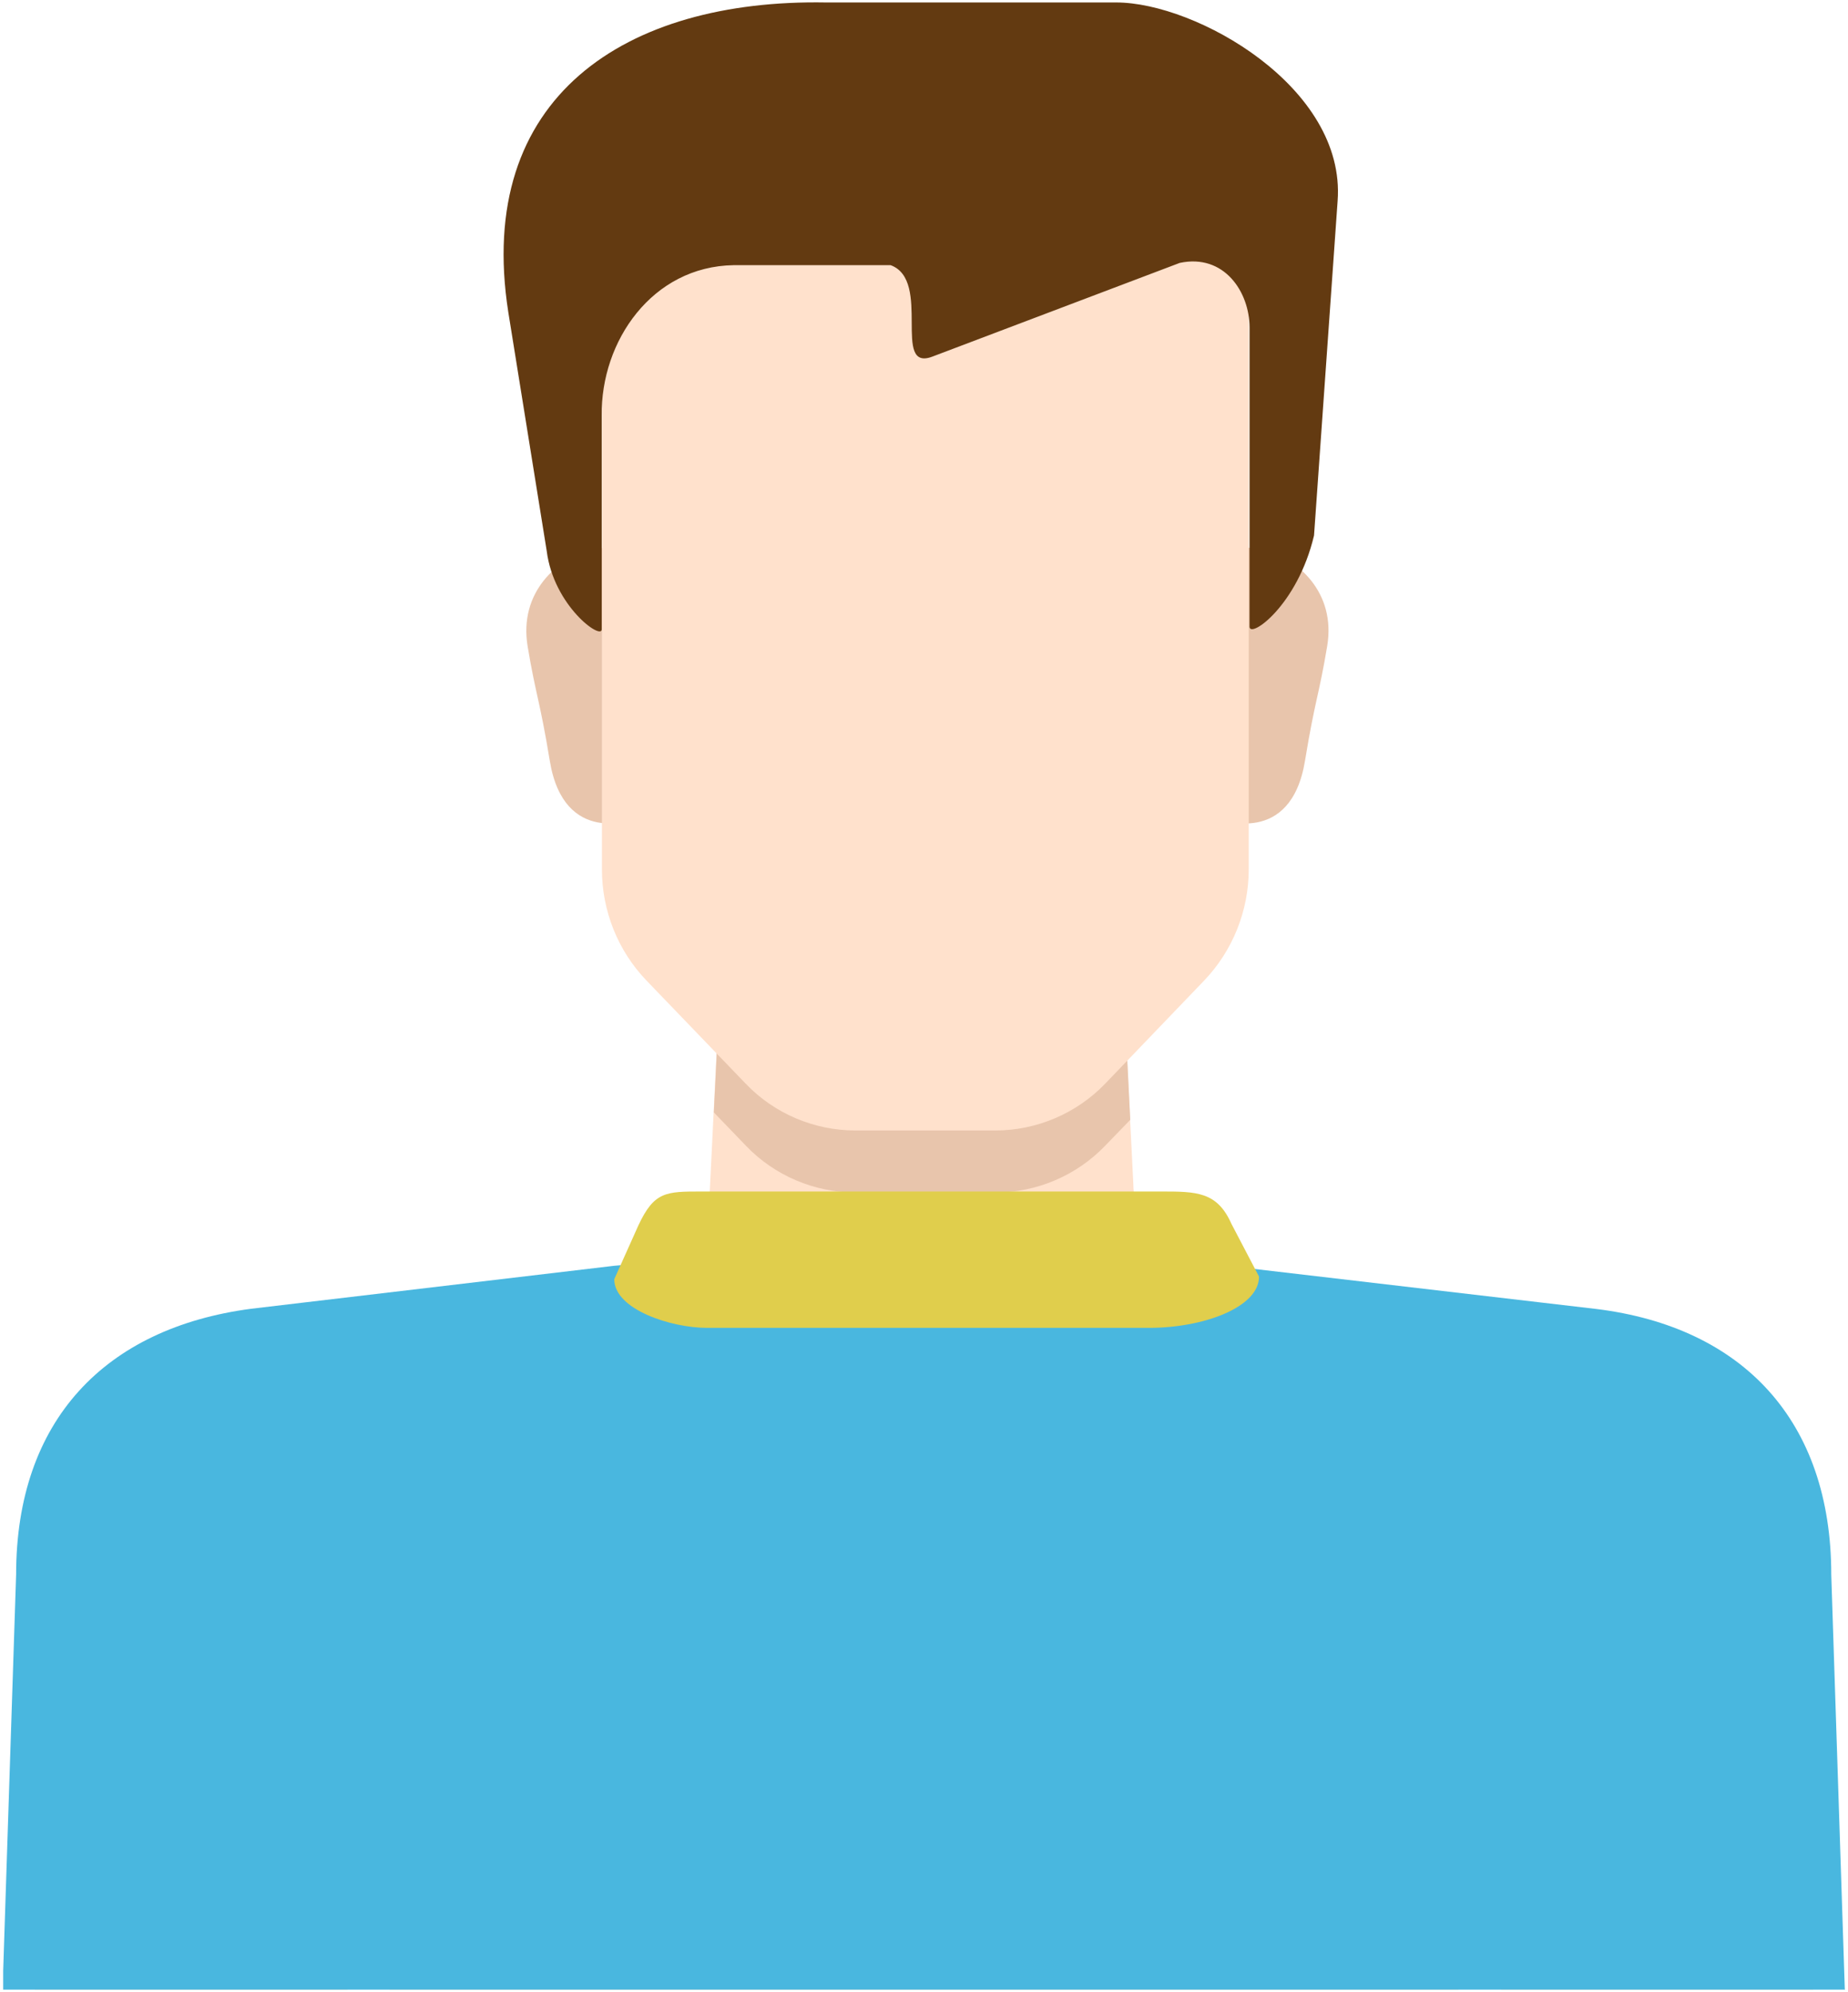
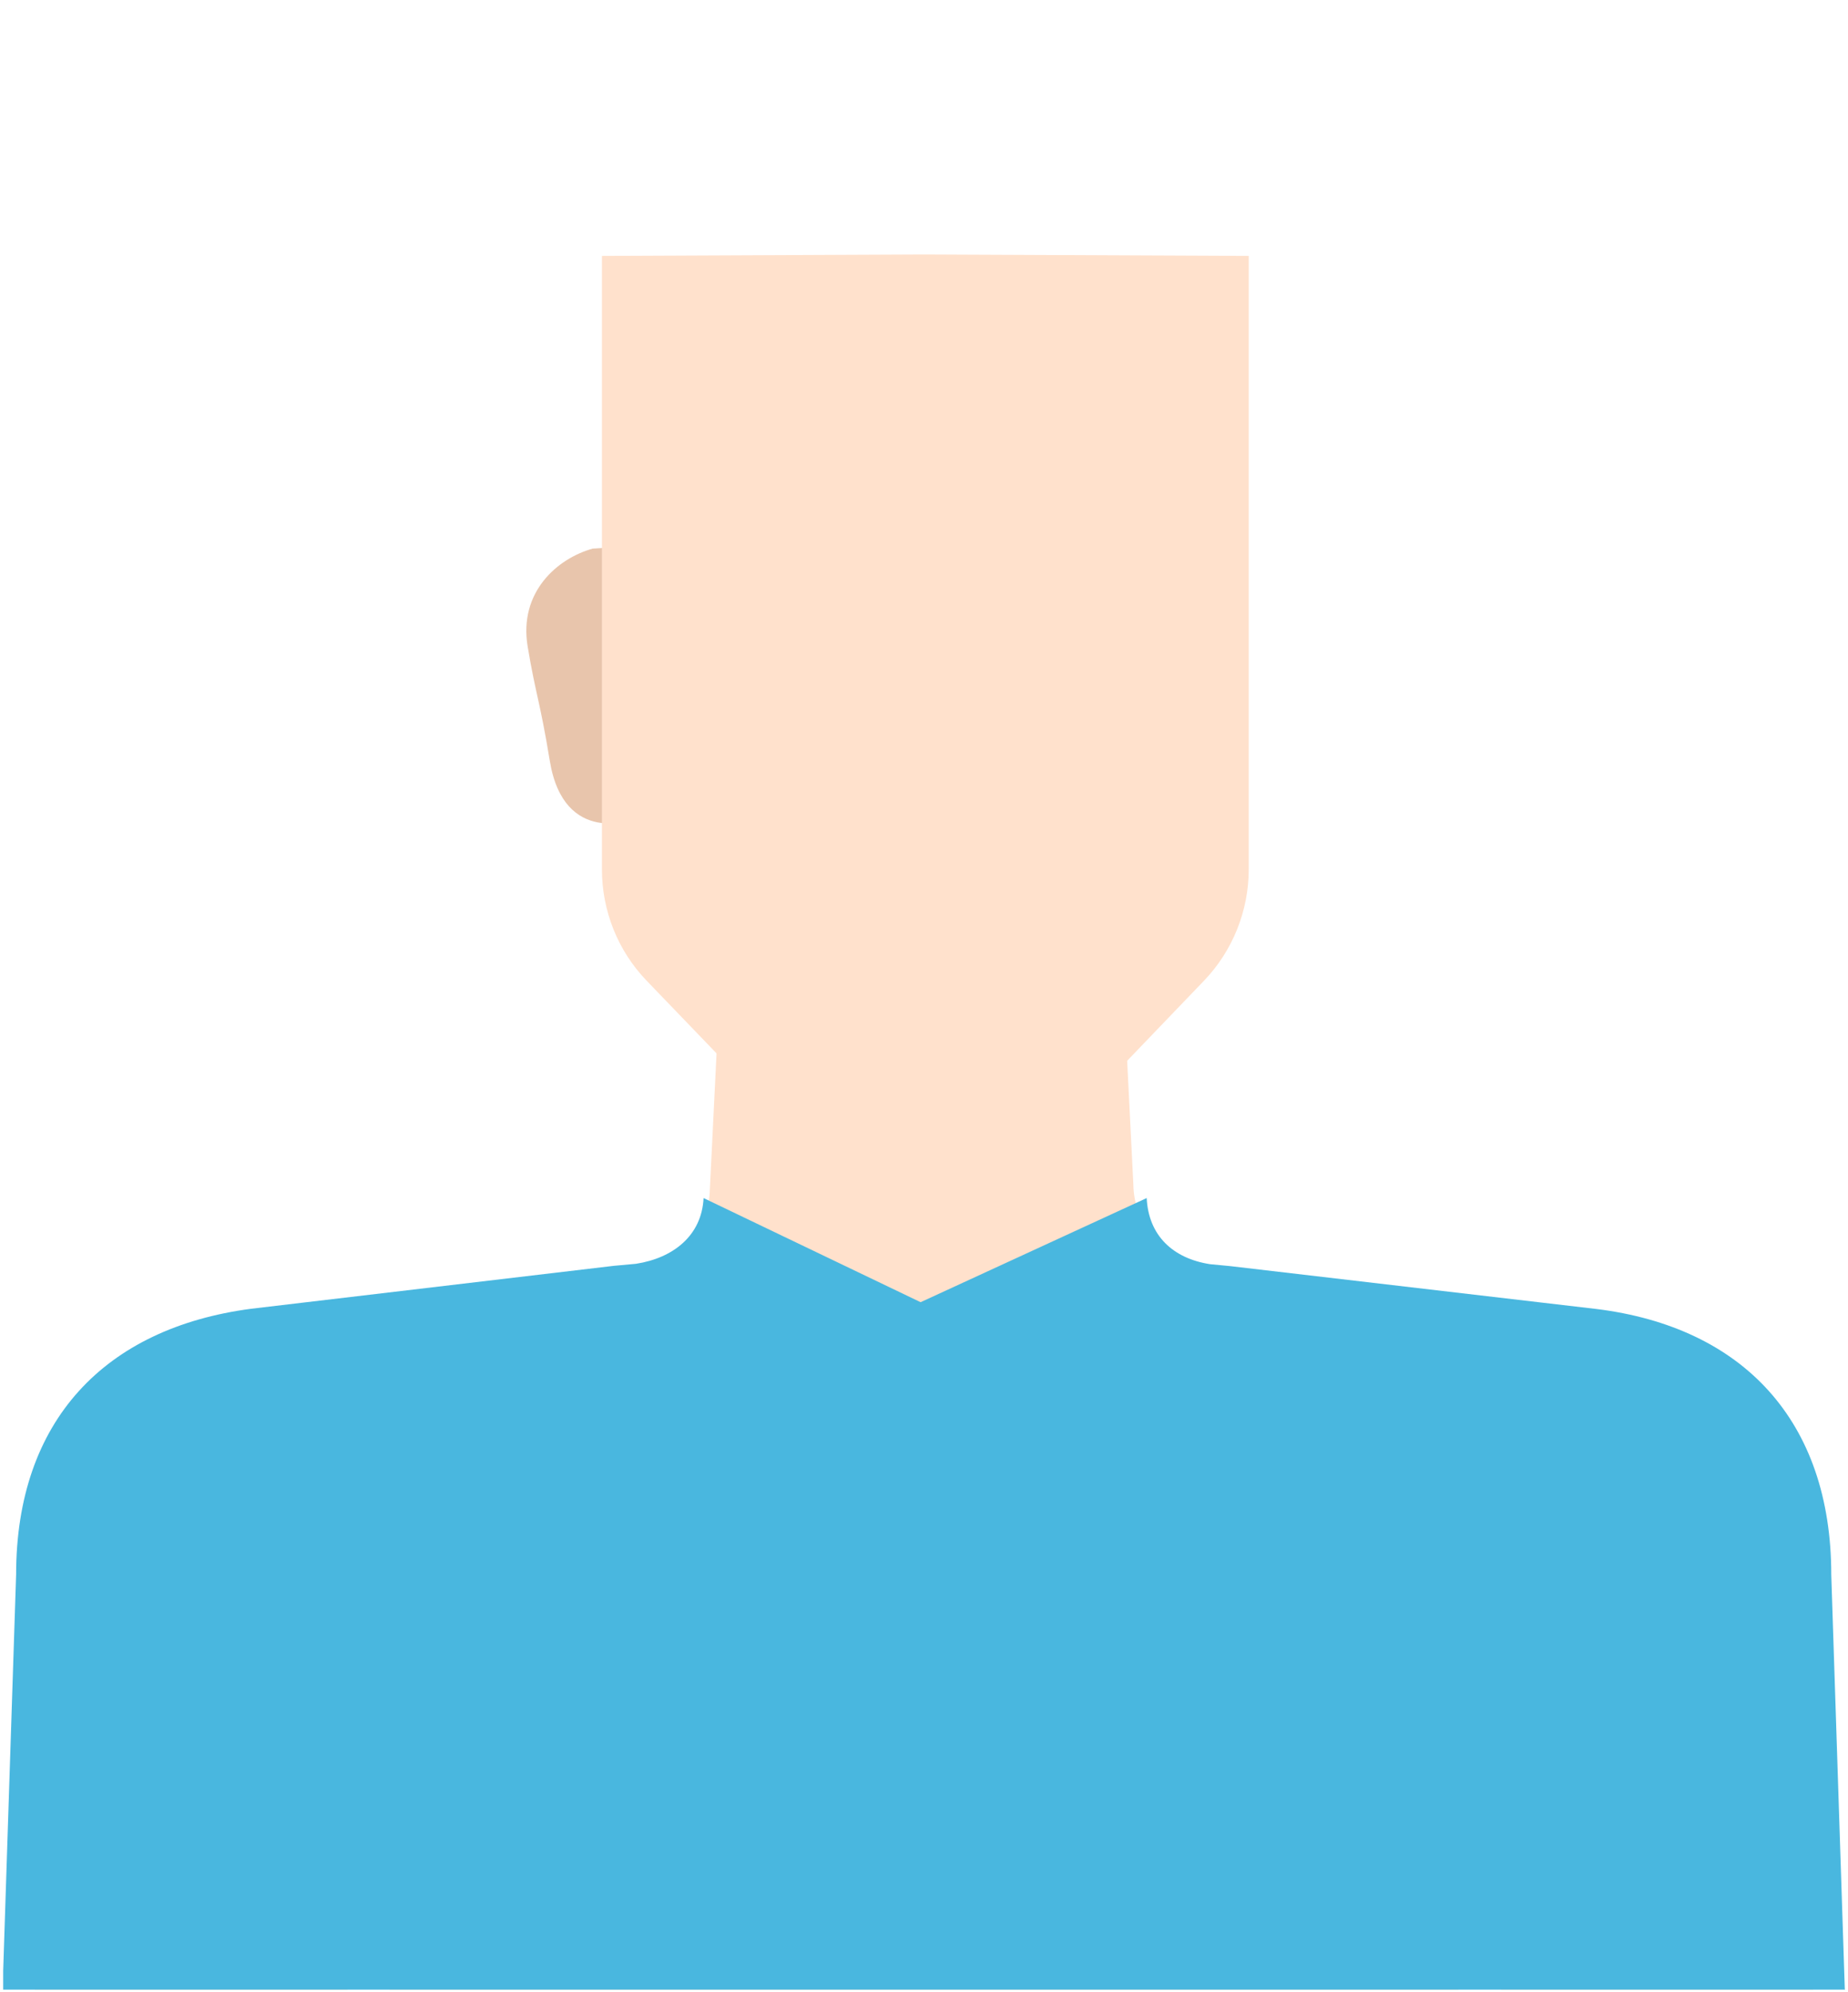
<svg xmlns="http://www.w3.org/2000/svg" width="90" height="97" viewBox="0 0 90 97" fill="none">
  <g clip-path="url(#clip0_432_4607)">
    <path d="M16.925 96.88L17.005 96.21C17.065 95.69 17.515 95.3 18.035 95.31C18.555 95.31 18.965 95.74 18.965 96.26V96.88H71.035V96.28C71.035 95.76 71.465 95.34 71.985 95.36C72.535 95.38 72.985 95.8 73.045 96.35L73.105 96.88H88.305L87.175 75.53C86.085 70.12 81.635 65.85 75.955 64.8L58.445 61.74C56.635 61.46 55.215 59.59 55.195 57.65L54.745 48.67H35.025L34.565 58.03C34.475 59.86 33.105 61.38 31.295 61.66L14.045 64.8C8.365 65.85 3.905 70.12 2.825 75.53L1.695 96.88H16.925Z" fill="#FFE1CC" />
    <path d="M89.845 96.88L89.185 76.67C89.185 69.17 84.875 64.61 77.745 63.73L59.885 61.64L58.935 61.55C57.125 61.27 55.935 60.16 55.845 58.33L44.835 63.4L34.265 58.33C34.175 60.16 32.785 61.25 30.975 61.53L29.885 61.63L12.225 63.72C5.115 64.66 0.785 69.16 0.785 76.66L0.125 96.87H89.815L89.845 96.88Z" fill="#49B7DF" />
-     <path d="M53.825 55.78L55.045 54.52L54.755 48.67H35.035L34.765 54.16L36.335 55.79C37.725 57.24 39.665 58.06 41.675 58.06H45.145H48.485C50.495 58.06 52.435 57.23 53.825 55.78Z" fill="#E8C5AC" />
-     <path d="M60.315 26.64L61.465 26.71C63.195 27.19 65.075 28.83 64.635 31.46C64.235 33.86 64.045 34.06 63.555 37.04C62.865 41.25 59.415 39.88 59.415 39.88L60.305 26.63L60.315 26.64Z" fill="#E8C5AC" />
    <path d="M30.015 26.64L28.865 26.71C27.135 27.19 25.265 28.83 25.695 31.46C26.095 33.86 26.285 34.06 26.775 37.04C27.465 41.25 30.905 39.88 30.905 39.88L30.015 26.63V26.64Z" fill="#E8C5AC" />
    <path d="M45.005 12.39L29.315 12.46V42.33C29.315 44.35 30.095 46.3 31.495 47.75L36.325 52.77C37.715 54.22 39.655 55.04 41.665 55.04H45.135H48.475C50.485 55.04 52.425 54.21 53.815 52.77L58.635 47.75C60.035 46.29 60.815 44.34 60.815 42.32V12.46L44.995 12.39H45.005Z" fill="#FFE1CC" />
-     <path d="M29.305 30.65V20.23C29.255 16.62 31.755 12.97 35.734 12.91H43.374C45.404 13.65 43.404 18.13 45.414 17.36L57.455 12.8C59.614 12.34 60.855 14.21 60.855 15.95V30.51C60.855 31.11 63.184 29.5 63.995 26.07L65.144 9.78C65.555 4.24 58.245 0.12 54.364 0.12H52.084H40.224C30.465 -0.05 23.114 4.71 24.755 15.2L26.625 26.82C26.965 29.51 29.305 31.18 29.305 30.64V30.65Z" fill="#633A11" />
-     <path d="M61.315 62.16C61.315 63.64 58.635 64.65 55.955 64.65H34.434C32.694 64.65 29.915 63.76 29.915 62.28L31.095 59.65C31.865 58.01 32.435 58.01 34.175 58.01H56.525C58.264 58.01 59.275 58.01 59.975 59.59L61.315 62.15V62.16Z" fill="#E0CE4C" />
  </g>
  <defs>
    <clipPath id="clip0_432_4607">
      <rect width="89.69" height="96.76" fill="white" transform="translate(0.155 0.12)" />
    </clipPath>
  </defs>
</svg>